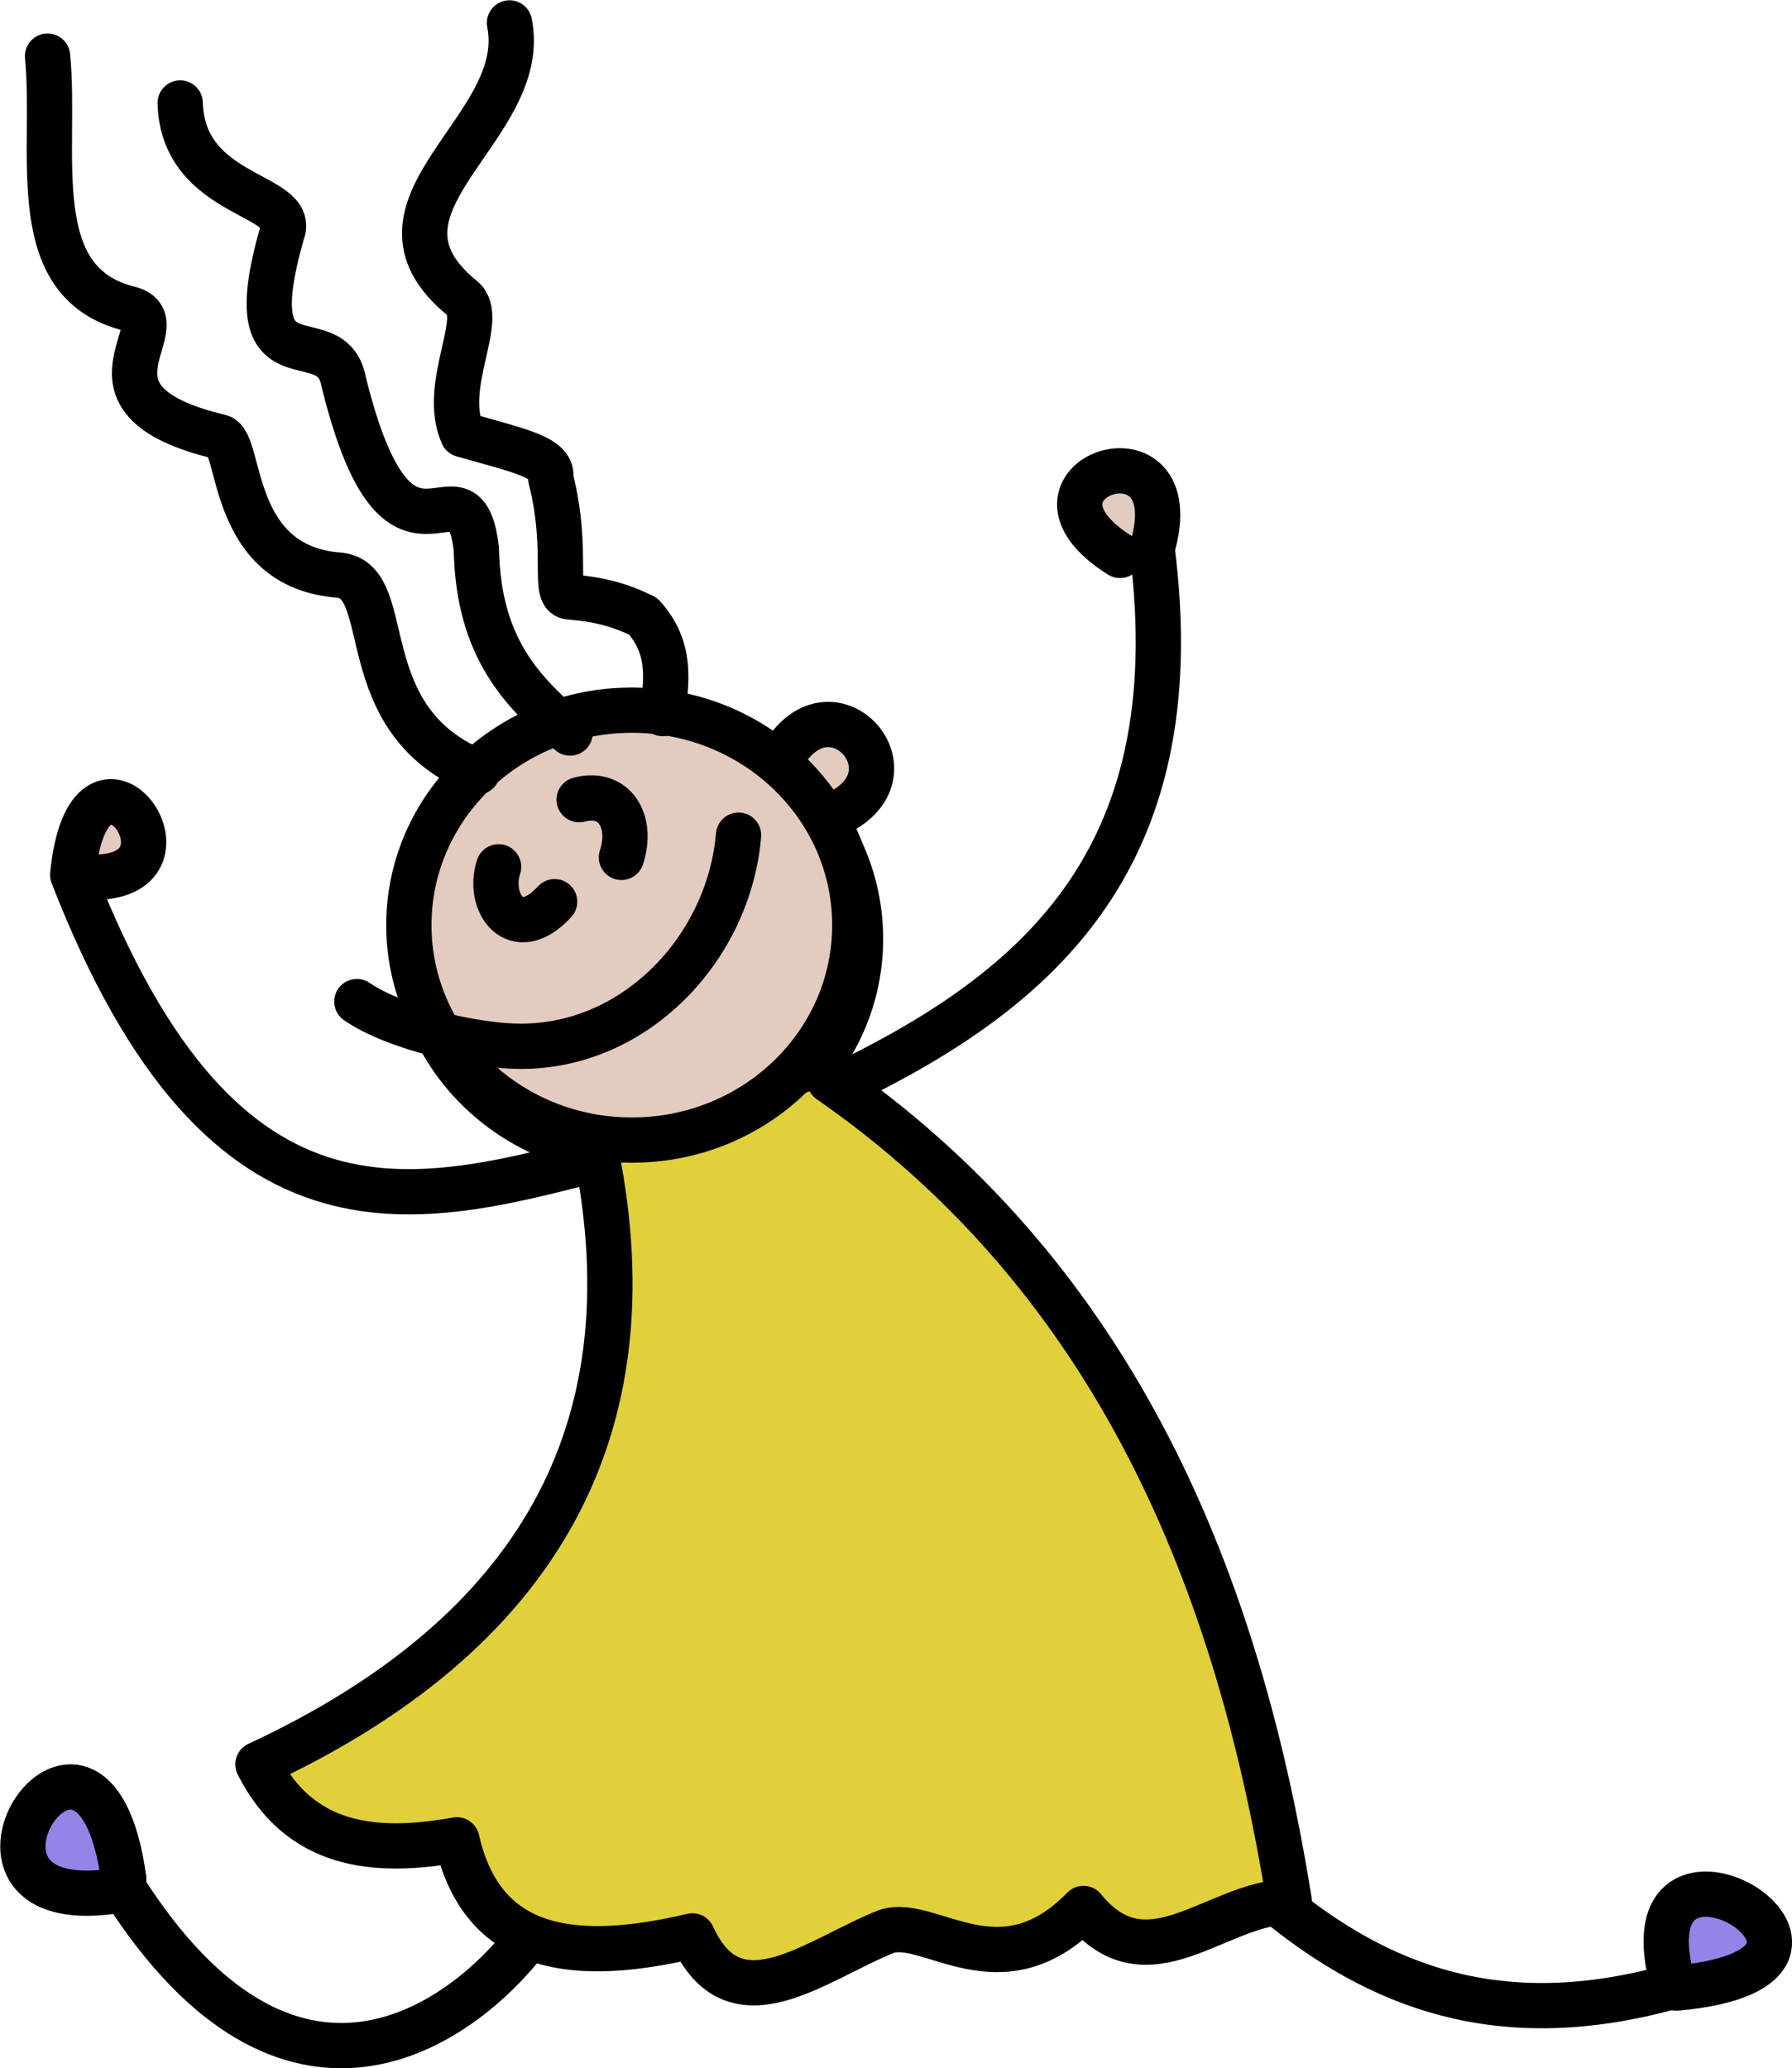
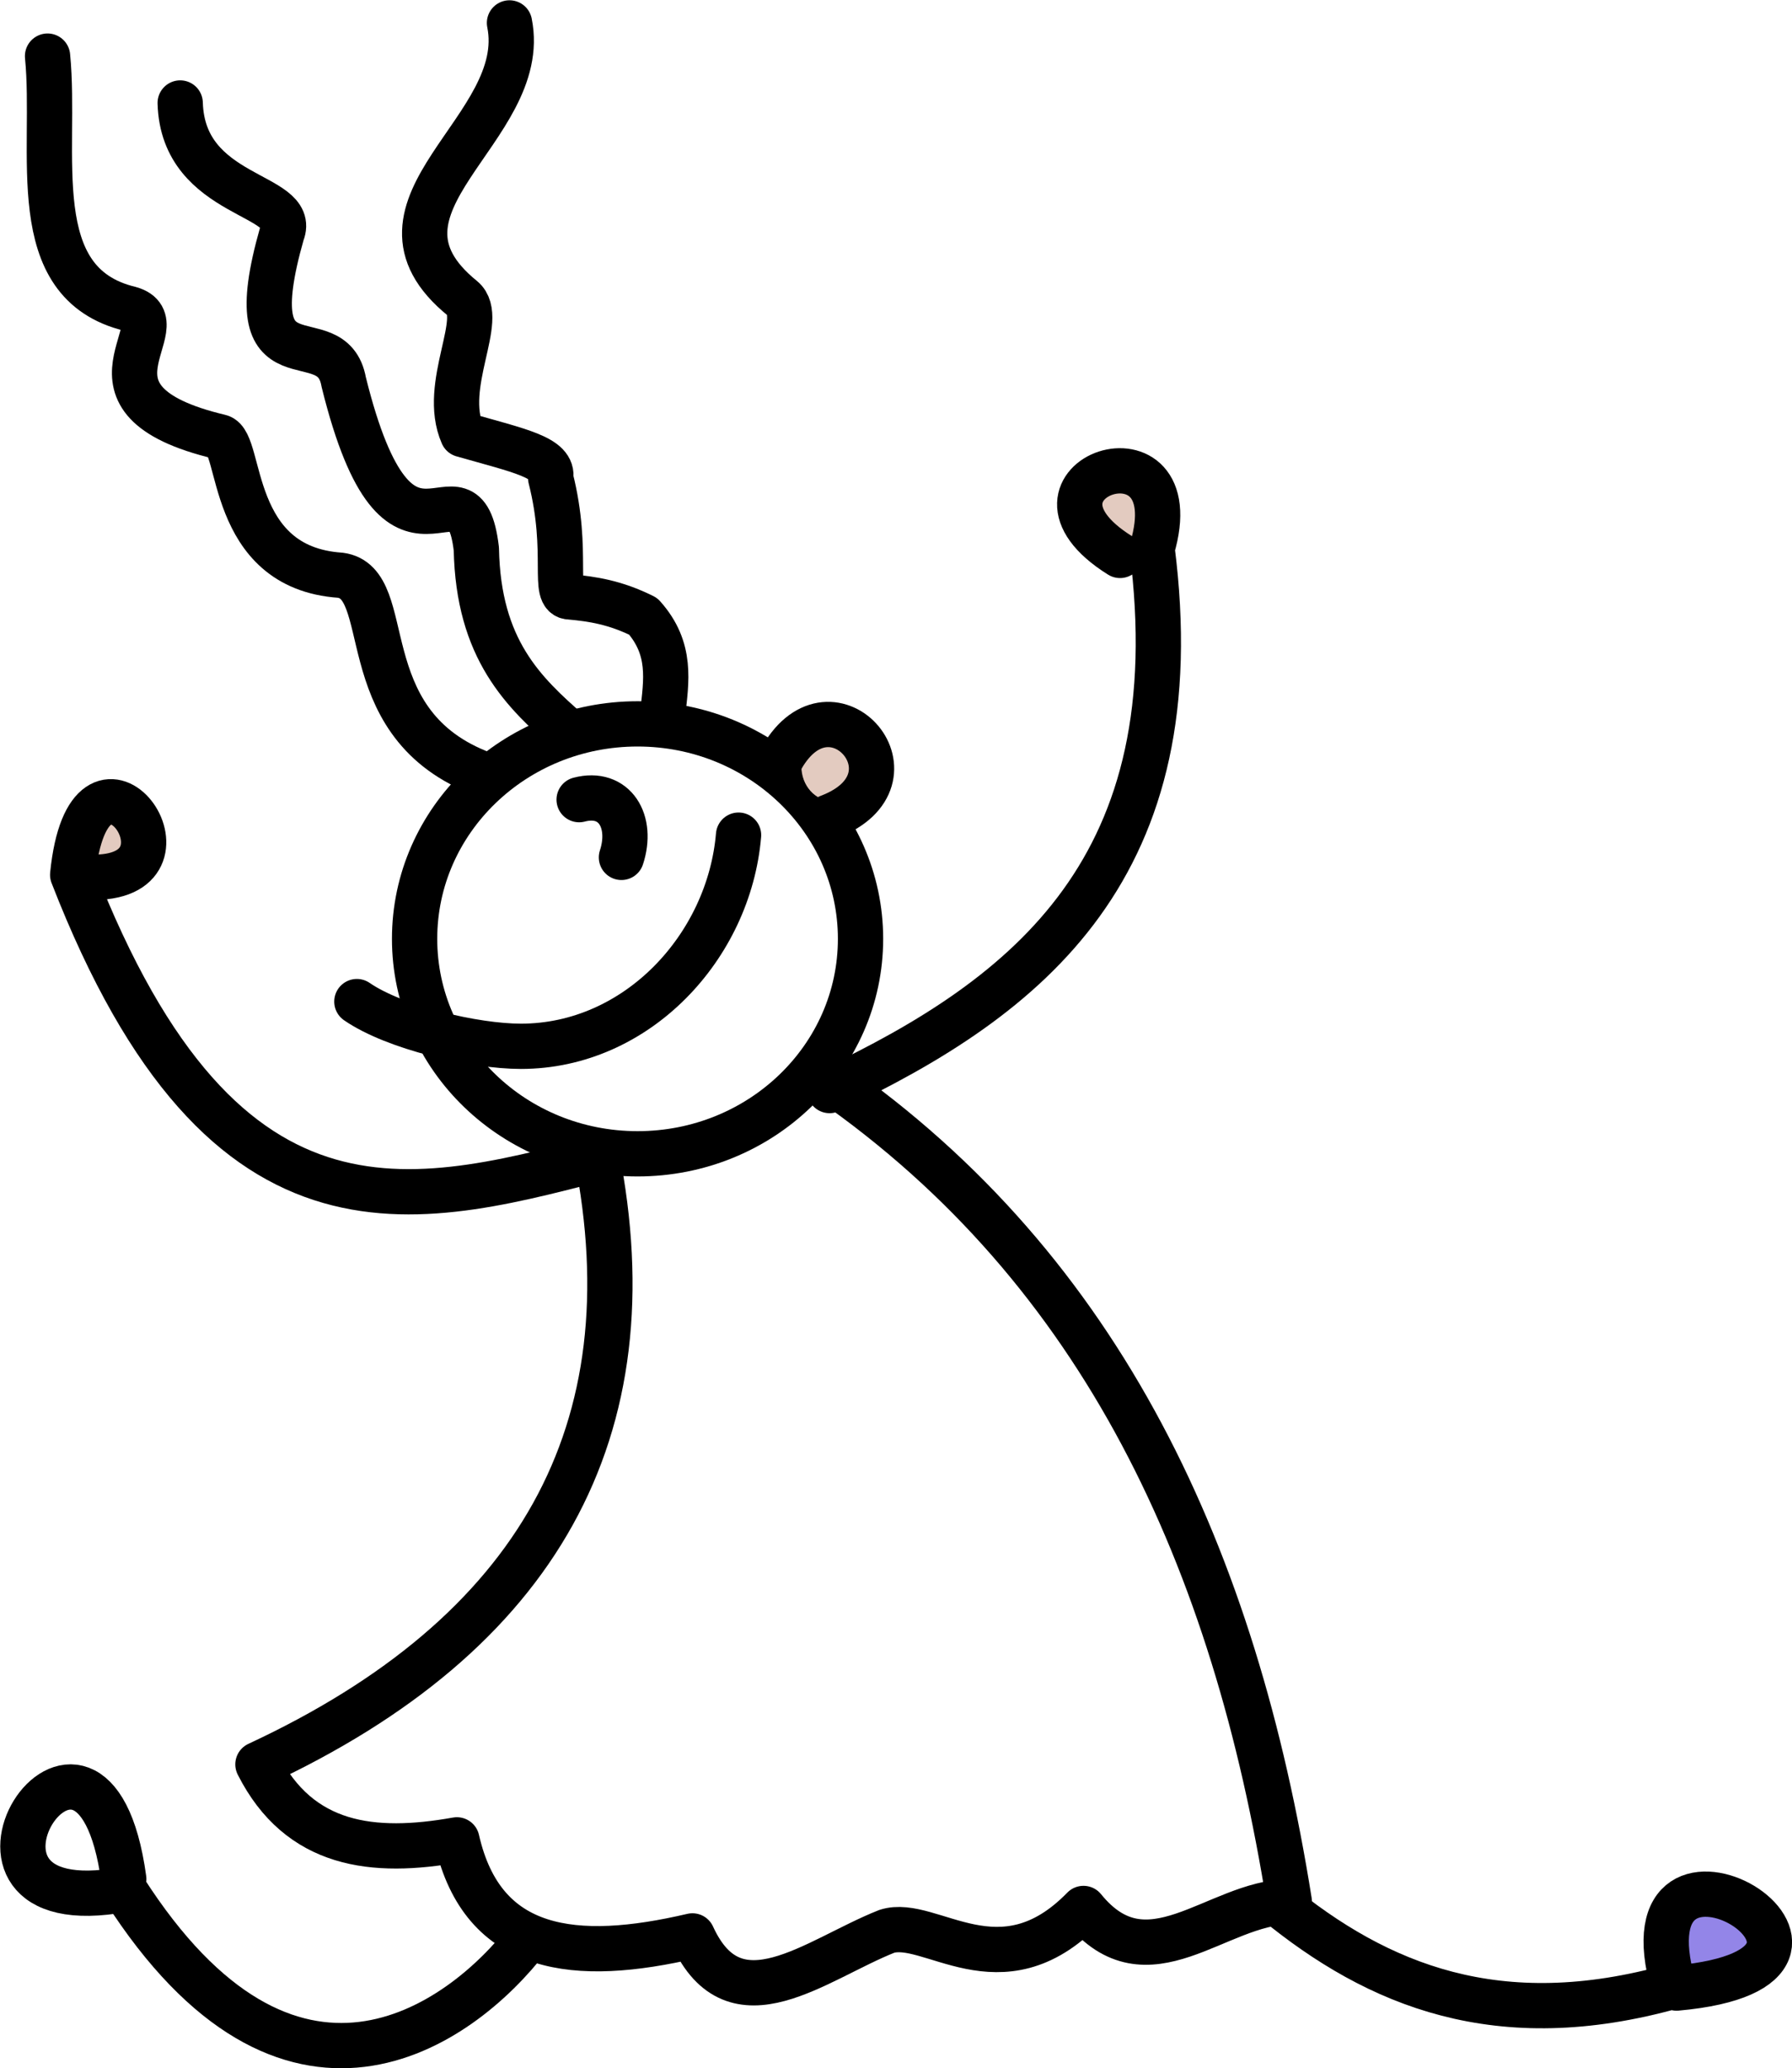
<svg xmlns="http://www.w3.org/2000/svg" width="90.034mm" height="103.91mm" version="1.1" viewBox="0 0 319.02 368.2">
  <g transform="translate(-187.88 -320.35)">
    <ellipse cx="388.11" cy="412.23" rx="7.557" ry="6.261" fill="#e3cbc0" />
    <ellipse cx="494.36" cy="666.02" rx="8.753" ry="7.532" fill="#9385e8" />
    <ellipse cx="208.11" cy="470.16" rx="7.053" ry="6.477" fill="#e3cbc0" />
    <ellipse cx="301.38" cy="487.49" rx="39.695" ry="38.27" fill="none" stroke="#000" stroke-linecap="round" stroke-linejoin="round" stroke-width="8.061" />
-     <ellipse cx="300.95" cy="485.71" rx="39.695" ry="38.27" fill="#e3cbc0" />
    <path d="m319.36 469.03c-1.686 19.859-18.081 37.591-38.749 37.591-8.284-1e-5 -22.467-3.313-29.204-7.96" fill="none" stroke="#000" stroke-linecap="round" stroke-linejoin="round" stroke-width="8.061" />
-     <path d="m276.64 474.67c-2.09 6.361 3.014 13.778 9.975 6.209" fill="none" stroke="#000" stroke-linecap="round" stroke-width="8.061" />
    <path d="m298.51 472.99c2.09-6.361-1.182-11.946-7.532-10.28" fill="none" stroke="#000" stroke-linecap="round" stroke-width="8.061" />
    <path d="m297.71 525.76c-34.678 8.934-69.611 20.597-96.897-49.67 2.912-28.945 23.6-0.704 4.886 0.407" fill="none" stroke="#000" stroke-linecap="round" stroke-linejoin="round" stroke-width="8.061" />
    <path d="m335.57 514.5c35.684-16.856 64.659-39.917 57.406-96.49 7.131-24.004-27.2-12.238-5.7 1.221" fill="none" stroke="#000" stroke-linecap="round" stroke-linejoin="round" stroke-width="8.061" />
-     <path d="m293.58 526.69c9.804 49.277-10.347 85.484-60.256 108.7 7.381 14.594 20.488 16.102 35.42 13.435 4.601 20.235 21.135 21.973 41.935 17.1 7.572 16.572 21.955 4.199 34.606-0.814 7.719-2.466 20.224 11.104 35.013-4.071 11.423 14.062 23.535-0.984 36.642-1.221-9.7-60.927-33.129-112.32-81.833-146.16" fill="#dfd03c" fill-rule="evenodd" />
    <path d="m294.05 525.76c9.804 49.277-10.347 85.484-60.256 108.7 7.381 14.594 20.488 16.102 35.42 13.435 4.601 20.235 21.135 21.973 41.935 17.1 7.572 16.572 21.955 4.199 34.606-0.814 7.719-2.466 20.224 11.104 35.013-4.071 11.423 14.062 23.535-0.984 36.642-1.221-9.7-60.927-33.129-112.32-81.833-146.16" fill="none" stroke="#000" stroke-linecap="round" stroke-linejoin="round" stroke-width="8.061" />
    <path d="m196.34 330.34c1.694 17.166-4.345 40.408 14.657 44.988 9.219 2.607-12.028 16.14 16.036 22.798 4.012 0.952 1.36 23.26 21.42 24.633 10.066 1.308 1.675 25.738 24.428 35.013" fill="none" stroke="#000" stroke-linecap="round" stroke-linejoin="round" stroke-width="8.061" />
    <path d="m289.37 450.85c-8.322-7.247-16.346-14.893-16.692-32.774-2.249-18.93-13.546 10.979-23.614-29.721-2.095-11.778-19.332 2.78-10.993-26.464 2.924-7.183-17.619-6.095-18.117-23.207" fill="none" stroke="#000" stroke-linecap="round" stroke-linejoin="round" stroke-width="8.061" />
    <path d="m278.58 324.43c3.815 18.94-28.708 32.542-8.346 49.059 4.245 3.55-3.88 15.374 0 24.224 10.239 2.924 16.279 4.086 15.675 7.736 3.402 13.421 0.085 21.146 3.461 21.171 3.947 0.361 8.012 0.959 13.028 3.461 5.157 5.768 4.085 11.535 3.461 17.303" fill="none" stroke="#000" stroke-linecap="round" stroke-linejoin="round" stroke-width="8.061" />
    <path d="m414.97 658.89c18.193 14.906 39.672 23.819 70.841 15.064-10.046-35.113 42.607-3.458 0.547 0.329" fill="none" stroke="#000" stroke-linecap="round" stroke-linejoin="round" stroke-width="8.061" />
-     <ellipse cx="202.14" cy="647.21" rx="8.277" ry="9.5" fill="#9385e8" />
    <path d="m281.95 665.35c-12.419 16.2-42.652 37.225-71.971-8.637-37.555 6.983-5.689-42.915-0.071-1.828" fill="none" stroke="#000" stroke-linecap="round" stroke-linejoin="round" stroke-width="8.061" />
    <ellipse cx="336.04" cy="456.8" rx="5.496" ry="6.158" fill="#e3cbc0" />
    <path d="m327.08 455.19c8.965-15.534 25.822 3.993 8.329 10.612" fill="none" stroke="#000" stroke-linecap="round" stroke-linejoin="round" stroke-width="8.061" />
-     <ellipse cx="300.36" cy="485.05" rx="39.695" ry="38.27" fill="none" stroke="#000" stroke-linecap="round" stroke-linejoin="round" stroke-width="8.061" />
  </g>
</svg>